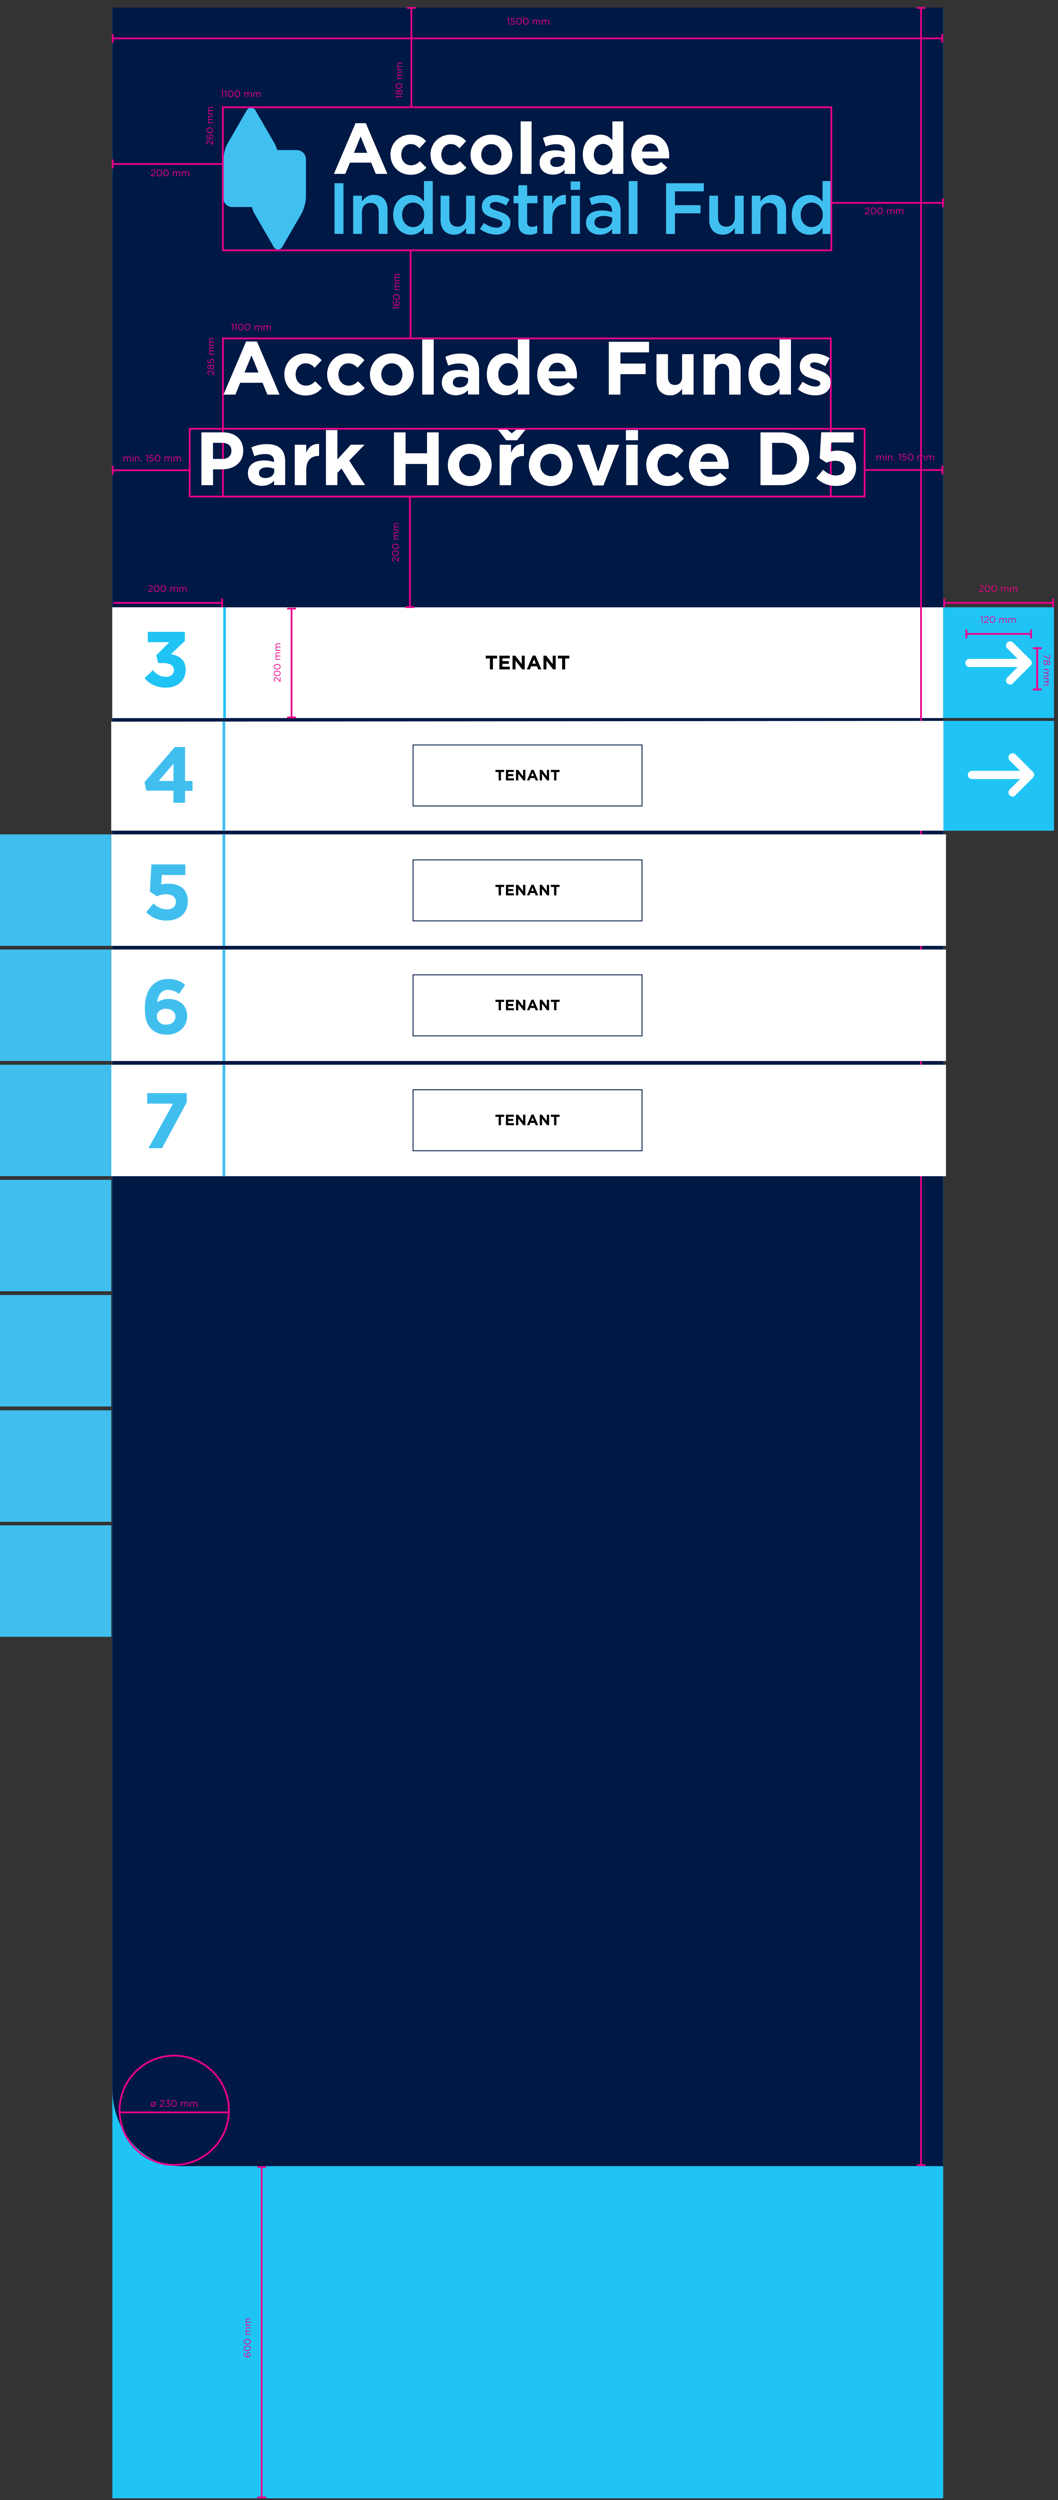
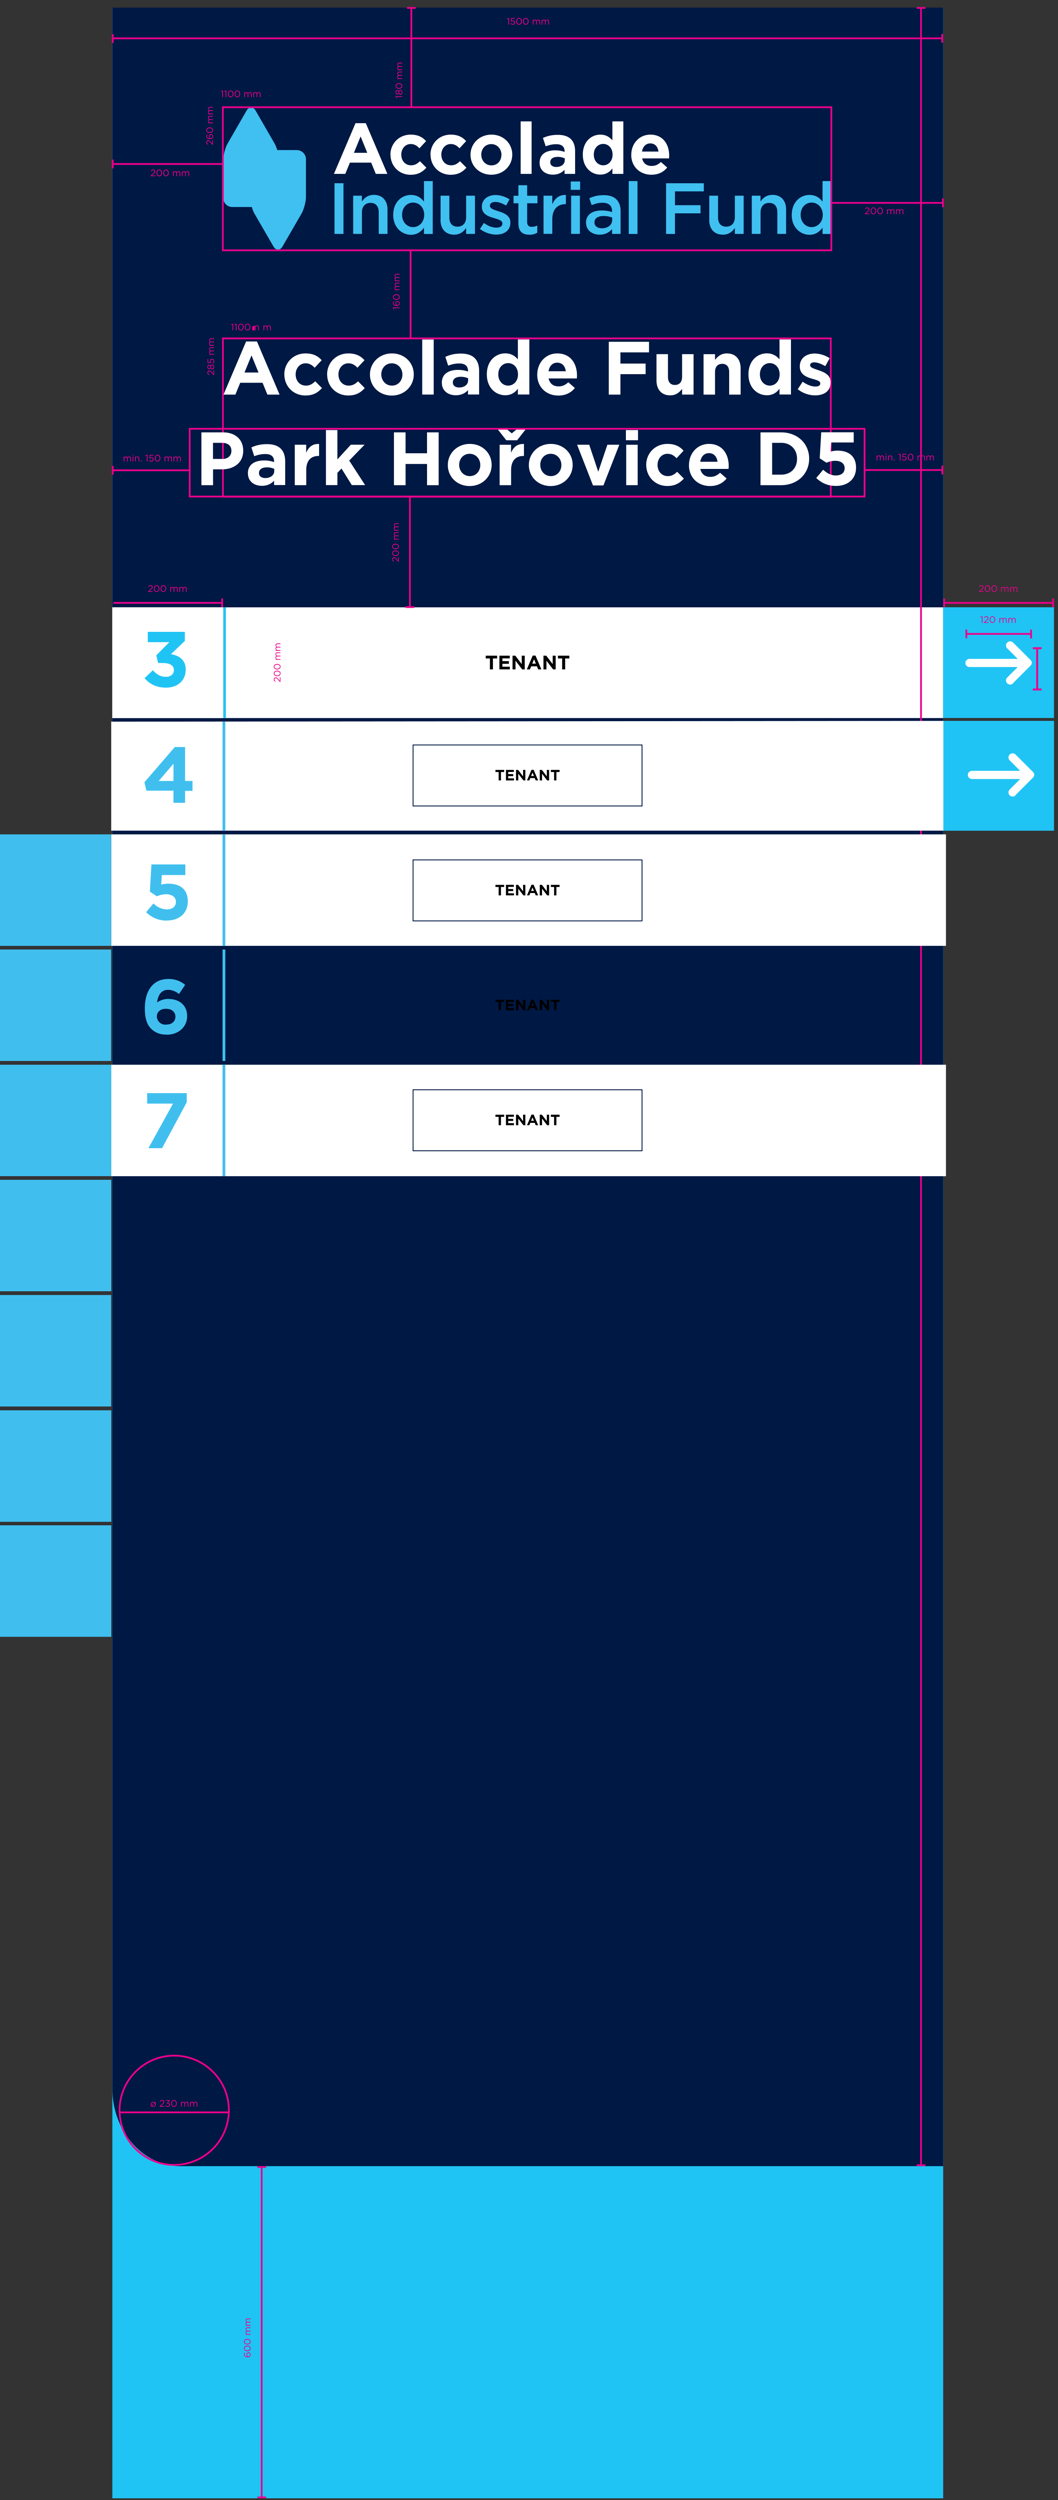
<svg xmlns="http://www.w3.org/2000/svg" width="113" height="267" fill="none">
  <rect width="100%" height="100%" fill="#333333" stroke="none" />
  <path d="M100.738.814H12v266h88.738v-266z" fill="#20C4F4" />
  <path d="M100.738 231.344H19.306c-4.034 0-7.306-3.719-7.306-8.305V.814h88.738V231.35v-.006z" fill="#001844" />
  <path d="M100.738 64.863H12v11.824h88.738V64.863z" fill="#fff" />
  <path d="M24.125 64.85h-.293v11.836h.293V64.85zm88.446.006h-11.833v11.823h11.833V64.856zm.003 12.133h-11.836V88.72h11.836V76.988z" fill="#20C4F4" />
  <path d="M108.205 72.949l1.867-1.865s.037-.044.056-.07c.012-.024.025-.043.037-.068a.314.314 0 00.025-.075c0-.025.007-.056.007-.08 0-.026 0-.057-.007-.082a.17.17 0 00-.025-.075v-.006a.689.689 0 00-.037-.069c-.019-.025-.037-.05-.056-.068l-1.867-1.866a.438.438 0 00-.625 0 .436.436 0 000 .624l1.118 1.117h-5.152c-.243 0-.437.2-.437.437s.194.436.437.436h5.152l-1.118 1.117a.436.436 0 000 .624c.169.175.45.175.625 0m.261 11.928l1.868-1.866s.037-.043.056-.068c.012-.025.025-.044.037-.069a.314.314 0 00.025-.075c0-.025.006-.056.006-.08 0-.026 0-.057-.006-.082a.17.17 0 00-.025-.075v-.006a.678.678 0 00-.037-.069.702.702 0 00-.056-.068l-1.868-1.866a.437.437 0 00-.624 0 .436.436 0 000 .624l1.118 1.117h-5.152c-.243 0-.437.2-.437.437s.194.436.437.436h5.152l-1.118 1.117a.436.436 0 000 .624c.169.175.45.175.624 0M23.833 64.856H12v11.823h11.833V64.856z" fill="#fff" />
  <path d="M17.725 73.44c-1.055 0-1.783-.418-2.286-1.013l.888-.845c.402.452.82.703 1.415.703.485 0 .828-.276.828-.712v-.016c0-.478-.427-.746-1.146-.746h-.536l-.201-.82 1.398-1.407h-2.303V67.48h3.96v.971l-1.481 1.415c.795.134 1.574.553 1.574 1.641v.017c0 1.105-.804 1.917-2.11 1.917z" fill="#20C4F4" />
  <path d="M52.325 71.49v-1.167h-.445v-.297h1.213v.297h-.446v1.167h-.322zm1.015 0v-1.464h1.105v.287h-.785v.297h.69v.286h-.69v.308h.795v.286h-1.114zm1.402 0v-1.464h.297l.686.902v-.902h.318v1.464h-.274l-.71-.93v.93h-.317zm1.527 0l.627-1.474h.297l.628 1.474h-.337l-.134-.328h-.62l-.133.328h-.328zm.577-.613h.389l-.195-.474-.194.474zm1.2.613v-1.464h.297l.686.902v-.902h.318v1.464h-.274l-.709-.93v.93h-.317zm1.994 0v-1.167h-.446v-.297h1.213v.297h-.445v1.167h-.322z" fill="#000" />
  <path d="M43.852 36.142v-9.427" stroke="#EC008C" stroke-width=".188" />
  <path d="M42.68 32.913h-.624l.04.132-.064.019-.059-.172v-.058h.707v.078zm.012-.514c0 .077-.027.14-.071.184-.056.056-.129.089-.272.089h-.002c-.213 0-.38-.109-.38-.292a.31.31 0 01.08-.207l.06.046a.244.244 0 00-.069.165c0 .135.143.206.301.206h.01a.23.23 0 01-.108-.2c0-.13.084-.242.215-.242h.002c.136 0 .234.109.234.251zm-.07 0c0-.104-.072-.17-.16-.17h-.003c-.086 0-.15.07-.15.171 0 .105.075.175.153.175h.002c.09 0 .158-.074.158-.177zm.07-.673c0 .182-.165.296-.361.296h-.002c-.196 0-.363-.117-.363-.298 0-.18.165-.294.361-.294h.002c.196 0 .363.116.363.296zm-.072-.002c0-.131-.136-.212-.289-.212h-.002c-.153 0-.29.084-.29.214 0 .132.134.214.288.214h.002c.153 0 .29-.084.29-.216zm.06-.743h-.518v-.077h.087c-.051-.034-.098-.08-.098-.167 0-.084.045-.138.103-.167a.206.206 0 01-.103-.182c0-.12.08-.192.208-.192h.32v.077h-.302c-.1 0-.156.05-.156.134 0 .078.058.142.16.142h.299v.078h-.305c-.097 0-.154.05-.154.133 0 .082.068.144.163.144h.296v.077zm0-.953h-.518v-.077h.087c-.051-.034-.098-.08-.098-.167 0-.084.045-.139.103-.167a.207.207 0 01-.103-.182c0-.12.08-.192.208-.192h.32v.077h-.302c-.1 0-.156.05-.156.134 0 .078.058.142.16.142h.299v.078h-.305c-.097 0-.154.05-.154.133 0 .082.068.144.163.144h.296v.077z" fill="#EC008C" />
  <path d="M43.934 11.453V.814m-.469.032h.943" stroke="#EC008C" stroke-width=".188" />
  <path d="M42.96 10.352h-.623l.04.132-.063.02-.06-.172v-.058h.707v.078zm.011-.495c0 .149-.081.263-.198.263h-.002c-.084 0-.143-.06-.173-.144-.03.065-.08.12-.161.12h-.002c-.108 0-.185-.111-.185-.24 0-.128.077-.239.185-.239h.002c.081 0 .131.055.161.12.031-.083.088-.144.172-.144h.002c.119 0 .199.114.199.264zm-.4 0c0-.09-.053-.16-.13-.16h-.001c-.07 0-.121.068-.121.16 0 .09.05.16.12.16h.003c.076 0 .128-.071.128-.16zm.33 0c0-.116-.06-.184-.13-.184h-.002c-.079 0-.134.081-.134.184 0 .102.055.183.134.183h.002c.07 0 .13-.068.13-.183zm.072-.674c0 .182-.164.296-.36.296h-.003c-.196 0-.362-.117-.362-.298 0-.18.164-.294.36-.294h.002c.197 0 .363.116.363.296zm-.072-.002c0-.13-.135-.212-.289-.212h-.002c-.153 0-.29.084-.29.214 0 .132.134.214.288.214h.002c.154 0 .29-.084.29-.216zm.06-.743h-.518v-.077h.087c-.051-.034-.098-.08-.098-.167 0-.084.045-.138.103-.167a.206.206 0 01-.103-.182c0-.12.08-.192.208-.192h.32v.077h-.302c-.1 0-.156.05-.156.134 0 .078.058.142.16.142h.299v.078h-.305c-.097 0-.154.05-.154.133 0 .082.068.144.163.144h.296v.077zm0-.953h-.518v-.077h.087c-.051-.034-.098-.08-.098-.167 0-.084.045-.138.103-.167a.206.206 0 01-.103-.182c0-.12.08-.192.208-.192h.32v.077h-.302c-.1 0-.156.05-.156.134 0 .078.058.142.16.142h.299v.078h-.305c-.097 0-.154.05-.154.133 0 .082.068.144.163.144h.296v.077z" fill="#EC008C" />
  <path d="M43.78 64.837V53.014m-.475 11.824h.943" stroke="#EC008C" stroke-width=".188" />
  <path d="M42.594 59.993h-.061l-.225-.255c-.096-.107-.15-.146-.22-.146-.082 0-.135.065-.135.141 0 .08.043.133.12.189l-.041.058c-.094-.063-.15-.13-.15-.253 0-.126.085-.217.199-.217h.002c.102 0 .165.054.272.177l.167.188v-.372h.072v.49zm.012-.91c0 .182-.165.296-.36.296h-.003c-.196 0-.363-.117-.363-.297s.165-.295.361-.295h.002c.197 0 .363.116.363.297zm-.072-.002c0-.13-.136-.212-.289-.212h-.002c-.153 0-.29.084-.29.215 0 .13.134.213.288.213h.002c.153 0 .29-.084.29-.215zm.072-.714c0 .182-.165.296-.36.296h-.003c-.196 0-.363-.117-.363-.298 0-.18.165-.294.361-.294h.002c.197 0 .363.116.363.296zm-.072-.002c0-.13-.136-.212-.289-.212h-.002c-.153 0-.29.084-.29.214 0 .132.134.214.288.214h.002c.153 0 .29-.084.29-.216zm.06-.743h-.518v-.077h.087c-.051-.034-.098-.08-.098-.167 0-.084.045-.139.103-.167a.206.206 0 01-.103-.182c0-.12.08-.192.208-.192h.32v.077h-.302c-.1 0-.156.05-.156.134 0 .078.058.142.16.142h.299v.078h-.305c-.097 0-.154.05-.154.133 0 .082.068.144.163.144h.296v.077zm0-.953h-.518v-.077h.087c-.051-.034-.098-.08-.098-.167 0-.084.045-.139.103-.167a.206.206 0 01-.103-.182c0-.12.08-.192.208-.192h.32v.077h-.302c-.1 0-.156.05-.156.134 0 .078.058.142.16.142h.299v.078h-.305c-.097 0-.154.05-.154.133 0 .082.068.144.163.144h.296v.077z" fill="#EC008C" />
  <path d="M12.105 64.387h11.621m.001-.467v.936" stroke="#EC008C" stroke-width=".188" />
  <path d="M15.822 63.209v-.061l.254-.225c.107-.096.146-.15.146-.22 0-.082-.065-.134-.141-.134-.08 0-.132.042-.188.12l-.058-.042c.063-.094.129-.15.252-.15.126 0 .218.085.218.199v.002c0 .102-.055.165-.178.273l-.187.166h.371v.072h-.49zm.909.012c-.181 0-.296-.164-.296-.36v-.003c0-.196.118-.362.298-.362s.294.164.294.36v.002c0 .197-.116.363-.296.363zm.002-.072c.131 0 .212-.135.212-.289v-.002c0-.153-.084-.29-.214-.29-.131 0-.214.134-.214.288v.002c0 .154.085.29.216.29zm.714.072c-.181 0-.295-.164-.295-.36v-.003c0-.196.117-.362.297-.362s.295.164.295.36v.002c0 .197-.116.363-.297.363zm.002-.072c.131 0 .213-.135.213-.289v-.002c0-.153-.085-.29-.215-.29-.131 0-.213.134-.213.288v.002c0 .154.084.29.215.29zm.743.06v-.518h.077v.087c.034-.05.08-.098.168-.098.084 0 .138.045.166.103a.207.207 0 01.182-.103c.12 0 .193.08.193.208v.321H18.9v-.303c0-.1-.05-.156-.135-.156-.078 0-.142.058-.142.16v.299h-.077v-.305c0-.097-.051-.154-.133-.154-.083 0-.145.068-.145.163v.296h-.077zm.953 0v-.518h.077v.087c.034-.05.08-.098.168-.098.084 0 .138.045.166.103a.207.207 0 01.182-.103c.12 0 .193.08.193.208v.321h-.077v-.303c0-.1-.05-.156-.135-.156-.078 0-.142.058-.142.16v.299H19.5v-.305c0-.097-.051-.154-.133-.154-.082 0-.145.068-.145.163v.296h-.077z" fill="#EC008C" />
-   <path d="M31.14 76.616V64.998m-.468 11.617h.936m-.936-11.617h.936" stroke="#EC008C" stroke-width=".188" />
  <path d="M29.953 72.829h-.061l-.224-.255c-.097-.107-.15-.146-.22-.146-.083 0-.135.065-.135.141 0 .08.042.133.12.189l-.042.058c-.094-.063-.15-.13-.15-.253 0-.126.085-.217.2-.217h.001c.102 0 .166.054.273.177l.166.188v-.372h.072v.49zm.012-.91c0 .182-.164.296-.36.296h-.003c-.196 0-.362-.117-.362-.297s.164-.295.36-.295h.002c.197 0 .363.116.363.296zm-.072-.001c0-.132-.135-.213-.288-.213h-.003c-.153 0-.29.084-.29.215 0 .13.134.213.288.213h.002c.154 0 .291-.084.291-.215zm.072-.715c0 .182-.164.296-.36.296h-.003c-.196 0-.362-.117-.362-.298 0-.18.164-.294.36-.294h.002c.197 0 .363.116.363.296zm-.072-.002c0-.131-.135-.212-.288-.212h-.003c-.153 0-.29.084-.29.214 0 .132.134.214.288.214h.002c.154 0 .291-.085.291-.216zm.06-.743h-.518v-.077h.087c-.05-.034-.098-.08-.098-.167 0-.085.045-.139.103-.167a.207.207 0 01-.103-.182c0-.12.08-.192.209-.192h.32v.077h-.302c-.1 0-.157.05-.157.134 0 .078.058.142.16.142h.3v.078h-.306c-.097 0-.154.05-.154.133 0 .082.068.144.164.144h.295v.077zm0-.953h-.518v-.077h.087c-.05-.034-.098-.08-.098-.167 0-.084.045-.139.103-.167a.207.207 0 01-.103-.182c0-.12.08-.192.209-.192h.32v.077h-.302c-.1 0-.157.05-.157.134 0 .078.058.142.16.142h.3v.078h-.306c-.097 0-.154.05-.154.133 0 .082.068.144.164.144h.295v.077z" fill="#EC008C" />
  <path d="M27.95 266.812v-35.47m-.47.092h.937" stroke="#EC008C" stroke-width=".188" />
  <path d="M26.774 251.481c0 .077-.027.14-.071.184-.056.056-.129.088-.272.088h-.002c-.213 0-.38-.108-.38-.291 0-.084.03-.147.08-.208l.06.046a.248.248 0 00-.069.166c0 .135.143.206.301.206h.01a.23.23 0 01-.108-.2c0-.13.084-.243.215-.243h.002c.136 0 .234.11.234.252zm-.07-.001c0-.103-.072-.17-.16-.17h-.003c-.086 0-.15.071-.15.172 0 .105.075.175.153.175h.002c.09 0 .158-.074.158-.177zm.07-.672c0 .181-.165.296-.361.296h-.002c-.196 0-.363-.118-.363-.298s.165-.295.361-.295h.002c.196 0 .363.117.363.297zm-.072-.002c0-.131-.136-.212-.289-.212h-.002c-.153 0-.29.084-.29.214 0 .131.134.213.288.213h.002c.153 0 .29-.084.29-.215zm.072-.714c0 .181-.165.295-.361.295h-.002c-.196 0-.363-.117-.363-.297 0-.181.165-.295.361-.295h.002c.196 0 .363.116.363.297zm-.072-.002c0-.131-.136-.213-.289-.213h-.002c-.153 0-.29.085-.29.215 0 .131.134.213.288.213h.002c.153 0 .29-.084.29-.215zm.06-.743h-.518v-.077h.087c-.051-.034-.098-.081-.098-.168 0-.084.045-.138.103-.166a.206.206 0 01-.103-.182c0-.12.08-.193.208-.193h.32v.077h-.302c-.1 0-.156.05-.156.135 0 .078.058.142.16.142h.299v.077h-.305c-.097 0-.154.051-.154.133 0 .082.068.145.163.145h.296v.077zm0-.953h-.518v-.077h.087c-.051-.034-.098-.081-.098-.168 0-.084.045-.138.103-.166a.206.206 0 01-.103-.182c0-.12.08-.193.208-.193h.32v.077h-.302c-.1 0-.156.05-.156.135 0 .078.058.142.16.142h.299v.077h-.305c-.097 0-.154.051-.154.133 0 .082.068.145.163.145h.296v.077z" fill="#EC008C" />
  <path d="M98.37 231.225V.815m-.468 230.429h.937" stroke="#EC008C" stroke-width=".188" />
  <path d="M100.039 94.567c0 .118-.05.205-.125.262l-.051-.058a.25.25 0 00.104-.205c0-.085-.054-.153-.136-.153h-.002c-.087 0-.135.081-.135.196v.046l-.047.016-.25-.222v.343h-.071v-.448h.058l.245.22c.01-.122.069-.231.197-.231h.002c.125 0 .211.104.211.234zm-.072-.595c0-.135-.141-.209-.292-.209h-.014a.225.225 0 01.11.199c0 .144-.09.244-.217.244h-.002c-.133 0-.238-.103-.238-.252 0-.08.027-.14.072-.185.053-.053.131-.087.272-.087h.002c.222 0 .379.118.379.292a.326.326 0 01-.086.216l-.06-.046a.254.254 0 00.074-.172zm-.263-.02c0-.106-.078-.174-.159-.174h-.002c-.089 0-.159.073-.159.179a.16.16 0 00.164.168h.002c.09 0 .154-.07.154-.172zm.335-.69c0 .182-.164.296-.36.296h-.002c-.197 0-.363-.117-.363-.297s.164-.295.36-.295h.003c.196 0 .362.117.362.297zm-.072-.001c0-.131-.135-.212-.288-.212h-.002c-.154 0-.29.084-.29.214 0 .131.133.213.288.213h.002c.153 0 .29-.084.29-.215zm.072-.714c0 .181-.164.295-.36.295h-.002c-.197 0-.363-.117-.363-.297s.164-.295.36-.295h.003c.196 0 .362.116.362.297zm-.072-.002c0-.132-.135-.213-.288-.213h-.002c-.154 0-.29.085-.29.215 0 .131.133.213.288.213h.002c.153 0 .29-.084.29-.215zm.06-.743h-.518v-.078h.088c-.052-.034-.099-.08-.099-.167 0-.084.045-.138.103-.166a.206.206 0 01-.103-.183c0-.119.08-.192.209-.192h.32v.077h-.302c-.1 0-.156.05-.156.135 0 .078.058.142.16.142h.298v.077h-.304c-.097 0-.154.051-.154.133 0 .082.068.145.163.145h.295v.077zm0-.953h-.518v-.078h.088c-.052-.034-.099-.08-.099-.167 0-.084.045-.138.103-.166a.207.207 0 01-.103-.183c0-.119.08-.192.209-.192h.32v.077h-.302c-.1 0-.156.05-.156.135 0 .078.058.142.16.142h.298v.077h-.304c-.097 0-.154.051-.154.133 0 .082.068.145.163.145h.295v.077z" fill="#EC008C" />
  <path d="M12.043 4.096h88.594m0-.467v.936M97.91.846h.937" stroke="#EC008C" stroke-width=".188" />
  <path d="M54.289 2.625v-.624l-.133.04-.019-.063.172-.06h.058v.707h-.078zm.483.012a.358.358 0 01-.25-.111l.052-.057c.06.059.128.096.2.096.1 0 .168-.067.168-.155v-.002c0-.088-.072-.148-.174-.148a.302.302 0 00-.147.04l-.053-.035.02-.341h.404v.073h-.335l-.015.224a.317.317 0 01.138-.03c.136 0 .242.08.242.214v.002c0 .137-.104.23-.25.23zm.668 0c-.182 0-.296-.164-.296-.36v-.003c0-.196.117-.362.298-.362.18 0 .294.164.294.36v.002c0 .197-.116.363-.296.363zm.002-.072c.13 0 .212-.135.212-.289v-.002c0-.153-.084-.29-.214-.29-.132 0-.214.134-.214.288v.002c0 .154.084.29.216.29zm.714.072c-.181 0-.296-.164-.296-.36v-.003c0-.196.117-.362.298-.362.18 0 .294.164.294.36v.002c0 .197-.116.363-.296.363zm.002-.072c.131 0 .212-.135.212-.289v-.002c0-.153-.084-.29-.214-.29-.131 0-.213.134-.213.288v.002c0 .154.084.29.215.29zm.743.06v-.518h.077v.087c.034-.05.08-.098.167-.098.085 0 .139.045.167.103a.207.207 0 01.182-.103c.12 0 .193.08.193.208v.321h-.078v-.303c0-.1-.05-.156-.134-.156-.078 0-.142.058-.142.16v.299h-.077V2.32c0-.097-.051-.154-.134-.154-.082 0-.144.068-.144.163v.296h-.077zm.953 0v-.518h.077v.087c.034-.05.08-.098.167-.098.085 0 .139.045.167.103a.206.206 0 01.182-.103c.12 0 .192.08.192.208v.321h-.077v-.303c0-.1-.05-.156-.134-.156-.078 0-.142.058-.142.16v.299h-.077V2.32c0-.097-.052-.154-.134-.154-.082 0-.144.068-.144.163v.296h-.077zm46.703 60.585v-.06l.255-.225c.107-.096.146-.15.146-.22 0-.082-.065-.134-.141-.134-.08 0-.132.042-.188.12l-.059-.042c.064-.094.13-.15.253-.15.126 0 .217.085.217.199v.002c0 .102-.054.165-.177.272l-.187.167h.371v.072h-.49zm.91.013c-.182 0-.296-.164-.296-.36v-.003c0-.196.117-.362.298-.362.18 0 .294.164.294.36v.002c0 .197-.116.363-.296.363zm.002-.072c.131 0 .212-.135.212-.289v-.002c0-.153-.084-.29-.214-.29-.131 0-.214.134-.214.288v.002c0 .154.085.29.216.29zm.714.072c-.181 0-.296-.164-.296-.36v-.003c0-.196.118-.362.298-.362s.295.164.295.36v.002c0 .197-.117.363-.297.363zm.002-.072c.131 0 .212-.135.212-.289v-.002c0-.153-.084-.29-.214-.29-.131 0-.213.134-.213.288v.002c0 .154.084.29.215.29zm.743.06v-.518h.077v.087c.034-.051.08-.098.168-.098.084 0 .138.045.166.103a.206.206 0 01.182-.103c.119 0 .193.08.193.208v.32h-.078v-.302c0-.1-.05-.156-.134-.156-.078 0-.142.058-.142.16v.299h-.077v-.305c0-.097-.051-.154-.134-.154-.082 0-.144.068-.144.163v.296h-.077zm.953 0v-.518h.077v.087c.034-.051.08-.098.168-.098.084 0 .138.045.166.103a.206.206 0 01.182-.103c.119 0 .193.08.193.208v.32h-.078v-.302c0-.1-.05-.156-.134-.156-.078 0-.142.058-.142.16v.299h-.077v-.305c0-.097-.051-.154-.133-.154-.083 0-.145.068-.145.163v.296h-.077z" fill="#EC008C" />
  <path d="M100.844 64.387h11.62m-11.62-.467v.936m11.633-.936v.936" stroke="#EC008C" stroke-width=".188" />
  <path d="M104.858 66.523V65.9l-.132.041-.019-.064.171-.059h.058v.706h-.078zm.228 0v-.06l.254-.225c.108-.096.147-.15.147-.22 0-.083-.065-.135-.142-.135-.08 0-.132.042-.188.12l-.058-.042c.063-.094.129-.149.252-.149.127 0 .218.084.218.198v.002c0 .103-.054.166-.178.273l-.187.166h.372v.072h-.49zm.909.013c-.181 0-.295-.165-.295-.361v-.002c0-.197.117-.363.297-.363.181 0 .295.164.295.36v.003c0 .196-.116.362-.297.362zm.002-.073c.132 0 .213-.135.213-.288v-.002c0-.154-.084-.29-.215-.29s-.213.133-.213.288v.002c0 .153.084.29.215.29zm.743.06v-.518h.078v.088c.034-.052.08-.099.167-.099.084 0 .138.046.166.104a.206.206 0 01.183-.104c.119 0 .192.08.192.209v.32h-.077v-.302c0-.1-.05-.156-.135-.156-.078 0-.142.058-.142.16v.298h-.077v-.304c0-.097-.051-.154-.133-.154-.082 0-.144.068-.144.163v.295h-.078zm.953 0v-.518h.078v.088c.034-.052.08-.099.167-.099.084 0 .138.046.166.104a.206.206 0 01.183-.104c.119 0 .192.08.192.209v.32h-.077v-.302c0-.1-.05-.156-.135-.156-.078 0-.142.058-.142.16v.298h-.077v-.304c0-.097-.051-.154-.133-.154-.082 0-.144.068-.144.163v.295h-.078z" fill="#EC008C" />
  <path d="M103.211 67.7h6.894m-6.894-.468v.936m6.913-.924v.936" stroke="#EC008C" stroke-width=".188" />
-   <path d="M111.463 70.002l.629.317v-.386h.072v.476h-.059l-.642-.318v-.088zm-.01.766c0-.15.081-.264.198-.264h.002c.083 0 .143.06.173.145.03-.065.08-.12.161-.12h.002c.108 0 .185.11.185.239 0 .128-.077.24-.185.24h-.002c-.081 0-.131-.056-.161-.12-.031.082-.089.143-.172.143h-.002c-.119 0-.199-.114-.199-.263zm.401 0c0 .09.052.16.128.16h.002c.069 0 .121-.069.121-.16s-.051-.16-.121-.16h-.002c-.076 0-.128.07-.128.16zm-.332 0c0 .115.06.183.131.183h.002c.078 0 .134-.08.134-.183 0-.102-.056-.183-.134-.183h-.002c-.07 0-.131.068-.131.183zm-.059.702h.518v.077h-.087c.051.034.098.08.098.167a.176.176 0 01-.103.167.207.207 0 01.103.182c0 .12-.08.192-.208.192h-.321v-.077h.302c.101 0 .157-.05.157-.134 0-.078-.058-.142-.161-.142h-.298v-.077h.304c.098 0 .155-.052.155-.134 0-.082-.068-.144-.164-.144h-.295v-.077zm0 .953h.518v.077h-.087c.051.034.098.08.098.167a.176.176 0 01-.103.167.206.206 0 01.103.182c0 .12-.08.192-.208.192h-.321v-.077h.302c.101 0 .157-.05.157-.134 0-.078-.058-.142-.161-.142h-.298v-.077h.304c.098 0 .155-.052.155-.134 0-.082-.068-.144-.164-.144h-.295v-.077z" fill="#EC008C" />
  <path d="M111.245 69.228l-.936.007m.936 4.4l-.936.006m.468-4.407v4.405" stroke="#EC008C" stroke-width=".207" />
  <path d="M39.226 16.32l-.712-1.747-.712 1.747h1.43-.006zm-1.25-3.164h1.094l2.304 5.416h-1.237l-.493-1.204h-2.273l-.493 1.204h-1.212l2.305-5.416h.006zm3.723 3.382v-.013c0-1.173.899-2.146 2.16-2.146.78 0 1.262.262 1.649.693l-.712.767c-.262-.275-.525-.456-.937-.456-.587 0-.999.518-.999 1.123v.013c0 .63.406 1.136 1.05 1.136.393 0 .661-.169.942-.437l.687.692c-.4.437-.862.755-1.686.755-1.236 0-2.142-.948-2.142-2.127H41.7zm4.278 0v-.013c0-1.173.899-2.146 2.16-2.146.78 0 1.261.262 1.649.693l-.712.767c-.262-.275-.525-.456-.937-.456-.587 0-.999.518-.999 1.123v.013c0 .63.406 1.136 1.05 1.136.392 0 .661-.169.942-.437l.687.692c-.4.437-.862.755-1.686.755-1.236 0-2.142-.948-2.142-2.127h-.012zm7.58 0v-.013c0-.605-.437-1.135-1.086-1.135-.65 0-1.068.518-1.068 1.123v.012c0 .605.437 1.136 1.08 1.136.675 0 1.068-.512 1.068-1.123h.006zm-3.303 0v-.013c0-1.185.955-2.146 2.235-2.146 1.28 0 2.223.948 2.223 2.127v.013c0 1.186-.955 2.14-2.235 2.14-1.28 0-2.223-.942-2.223-2.127v.006zm6.525-3.575H55.61v5.609h1.168v-5.61zm3.541 4.153v-.206a1.79 1.79 0 00-.744-.155c-.5 0-.805.2-.805.567v.013c0 .312.262.499.637.499.543 0 .911-.3.911-.724v.006zm-2.686.269v-.013c0-.898.687-1.316 1.661-1.316.419 0 .712.068 1.006.168v-.068c0-.487-.3-.755-.88-.755-.444 0-.763.087-1.137.224l-.294-.892c.456-.2.9-.33 1.599-.33.637 0 1.099.168 1.392.461.306.306.444.761.444 1.316v2.39h-1.13v-.443c-.282.318-.675.524-1.243.524-.78 0-1.418-.443-1.418-1.26v-.006zm7.793-.865v-.013c0-.687-.45-1.136-1-1.136-.549 0-1.005.443-1.005 1.136v.012c0 .687.463 1.136 1.006 1.136.543 0 .999-.45.999-1.136zm-3.179 0v-.013c0-1.373.9-2.128 1.874-2.128.624 0 1.005.287 1.286.612v-2.028h1.168v5.609h-1.168v-.593c-.28.38-.68.668-1.286.668-.962 0-1.873-.749-1.873-2.128zm8.081-.332c-.069-.524-.375-.873-.868-.873s-.8.343-.893.873h1.76zm-2.904.35v-.013c0-1.173.837-2.146 2.036-2.146 1.374 0 2.01 1.067 2.01 2.234 0 .093-.006.2-.012.305h-2.872c.112.53.487.805 1.005.805.393 0 .68-.125 1-.424l.667.593c-.38.474-.936.767-1.686.767-1.236 0-2.154-.867-2.154-2.127l.006.006z" fill="#fff" />
  <path d="M31.689 16.027h-2.08a3.477 3.477 0 00-.3-.73l-2.004-3.475c-.268-.468-.705-.468-.974 0l-2.004 3.475c-.269.468-.487 1.285-.487 1.822v4.018c0 .537.437.973.974.973h2.08c.08.275.187.537.299.73l2.01 3.476c.27.468.706.468.975 0l2.01-3.476c.269-.468.488-1.285.488-1.822v-4.012a.975.975 0 00-.975-.973l-.012-.006zm4.039 3.543h.956v5.41h-.956v-5.41zm1.986 1.33h.937v.624c.262-.38.643-.712 1.28-.712.918 0 1.455.618 1.455 1.56v2.608h-.937v-2.314c0-.637-.318-.999-.874-.999s-.918.38-.918 1.011v2.302h-.936V20.9h-.007zm4.284 2.052v-.012c0-1.354.918-2.121 1.892-2.121.675 0 1.1.33 1.393.717V19.34h.936v5.646h-.936v-.68c-.3.425-.731.768-1.393.768-.962 0-1.892-.768-1.892-2.122zm3.31 0v-.012c0-.793-.556-1.304-1.187-1.304-.63 0-1.174.493-1.174 1.304v.012c0 .787.543 1.304 1.174 1.304.63 0 1.186-.524 1.186-1.304zm1.748.55V20.9h.937v2.321c0 .637.318.986.874.986s.918-.374.918-1.004V20.9h.943v4.08h-.943v-.636c-.262.387-.643.718-1.28.718-.918 0-1.455-.618-1.455-1.566l.006.006zm4.21.947l.418-.637c.45.331.918.5 1.336.5.418 0 .637-.169.637-.443v-.013c0-.318-.43-.424-.912-.574-.605-.168-1.28-.418-1.28-1.198v-.012c0-.774.643-1.242 1.455-1.242.512 0 1.068.175 1.499.462l-.368.661c-.394-.237-.812-.387-1.15-.387-.362 0-.574.169-.574.406v.012c0 .3.443.425.918.58.593.188 1.268.456 1.268 1.192v.013c0 .86-.662 1.285-1.518 1.285-.58 0-1.224-.206-1.736-.605h.007zm4.101-.591V21.71h-.518v-.805h.518v-1.123h.937v1.123h1.099v.805h-1.099v2.003c0 .362.187.512.5.512.206 0 .393-.044.58-.138v.768a1.62 1.62 0 01-.843.212c-.686 0-1.174-.306-1.174-1.204v-.006zm2.686-2.957h.936v.917c.256-.611.731-1.03 1.45-.998v.986h-.057c-.818 0-1.393.536-1.393 1.616v1.553h-.936v-4.08.006zm2.903-1.518h1.005v.892h-1.005v-.892zM61 20.899h.936v4.08H61V20.9zm1.586 2.908v-.012c0-.88.687-1.317 1.686-1.317.456 0 .78.07 1.099.169v-.1c0-.58-.356-.892-1.012-.892-.455 0-.799.1-1.167.256l-.25-.737c.45-.2.893-.33 1.542-.33.612 0 1.068.162 1.355.455.3.294.444.73.444 1.26v2.421h-.912v-.511c-.281.33-.706.592-1.33.592-.762 0-1.443-.442-1.443-1.26l-.012.006zm2.797-.293v-.28a2.567 2.567 0 00-.93-.163c-.606 0-.962.256-.962.68v.013c0 .393.35.617.8.617.618 0 1.092-.355 1.092-.873v.006zm1.767-4.174h.938v5.646h-.937V19.34zm3.985.23h4.034v.868H72.09v1.478h2.729v.868H72.09v2.202h-.949v-5.41l-.006-.006zm4.62 3.932V20.9h.937v2.321c0 .637.318.986.874.986s.918-.374.918-1.004V20.9h.943v4.08h-.943v-.636c-.262.387-.643.718-1.28.718-.918 0-1.455-.618-1.455-1.566l.006.006zm4.533-2.602h.937v.624c.262-.38.643-.712 1.28-.712.918 0 1.455.618 1.455 1.56v2.608h-.937v-2.314c0-.637-.318-.999-.874-.999s-.918.38-.918 1.011v2.302h-.937V20.9h-.006zm4.278 2.052v-.012c0-1.354.918-2.121 1.892-2.121.675 0 1.1.33 1.393.717V19.34h.936v5.646h-.936v-.68c-.3.425-.73.768-1.393.768-.961 0-1.898-.768-1.898-2.122h.006zm3.31 0v-.012c0-.793-.556-1.304-1.187-1.304-.63 0-1.174.493-1.174 1.304v.012c0 .787.544 1.304 1.174 1.304.631 0 1.187-.524 1.187-1.304z" fill="#40C0F0" />
  <path d="M12.04 17.516h11.763m-11.763-.475v.942" stroke="#EC008C" stroke-width=".188" />
  <path d="M16.099 18.816v-.06l.254-.225c.108-.096.147-.15.147-.22 0-.083-.066-.135-.142-.135-.08 0-.132.042-.188.12l-.058-.042c.063-.094.13-.149.252-.149.127 0 .218.084.218.198v.002c0 .103-.054.166-.178.273l-.187.166h.372v.072h-.49zm.91.012c-.182 0-.296-.164-.296-.36v-.002c0-.197.117-.363.297-.363s.295.164.295.36v.003c0 .196-.116.362-.297.362zm.001-.072c.131 0 .213-.135.213-.288v-.002c0-.154-.084-.29-.215-.29s-.213.133-.213.288v.002c0 .153.084.29.215.29zm.714.072c-.18 0-.295-.164-.295-.36v-.002c0-.197.117-.363.298-.363.18 0 .294.164.294.36v.003c0 .196-.116.362-.297.362zm.003-.072c.13 0 .212-.135.212-.288v-.002c0-.154-.084-.29-.215-.29-.13 0-.213.133-.213.288v.002c0 .153.084.29.216.29zm.743.06v-.518h.077v.088c.034-.052.08-.099.167-.099.084 0 .138.046.166.104a.206.206 0 01.183-.104c.119 0 .192.08.192.209v.32h-.077v-.302c0-.1-.05-.156-.134-.156-.079 0-.143.058-.143.16v.298h-.077v-.304c0-.097-.05-.154-.133-.154-.082 0-.144.068-.144.163v.295h-.077zm.953 0v-.518h.077v.088c.034-.052.08-.099.167-.099.084 0 .138.046.166.104a.206.206 0 01.183-.104c.119 0 .192.08.192.209v.32h-.077v-.302c0-.1-.05-.156-.134-.156-.078 0-.143.058-.143.16v.298h-.077v-.304c0-.097-.05-.154-.133-.154-.082 0-.144.068-.144.163v.295h-.077z" fill="#EC008C" />
  <path d="M88.754 21.668h11.952m0-.475v.942" stroke="#EC008C" stroke-width=".188" />
  <path d="M92.374 22.873v-.061l.254-.225c.108-.096.147-.15.147-.22 0-.082-.066-.134-.142-.134-.08 0-.132.042-.188.12l-.058-.042c.063-.094.13-.15.252-.15.127 0 .218.085.218.2v.001c0 .102-.054.165-.178.273l-.187.166h.372v.072h-.49zm.91.012c-.182 0-.296-.164-.296-.36v-.003c0-.196.117-.362.297-.362s.295.164.295.36v.002c0 .197-.117.363-.297.363zm.001-.072c.131 0 .213-.135.213-.289v-.002c0-.153-.085-.29-.215-.29-.131 0-.213.134-.213.288v.002c0 .154.084.29.215.29zm.714.072c-.181 0-.295-.164-.295-.36v-.003c0-.196.117-.362.297-.362s.295.164.295.36v.002c0 .197-.116.363-.297.363zm.002-.072c.132 0 .213-.135.213-.289v-.002c0-.153-.084-.29-.215-.29-.13 0-.213.134-.213.288v.002c0 .154.084.29.215.29zm.743.06v-.518h.078v.087c.034-.05.08-.098.167-.098.084 0 .138.045.166.103a.206.206 0 01.183-.103c.119 0 .192.08.192.208v.321h-.077v-.303c0-.1-.05-.156-.134-.156-.079 0-.143.058-.143.16v.299H95.1v-.305c0-.097-.05-.154-.133-.154-.082 0-.144.068-.144.163v.296h-.078zm.954 0v-.518h.077v.087c.034-.05.08-.098.167-.098.084 0 .138.045.166.103a.206.206 0 01.183-.103c.119 0 .192.08.192.208v.321h-.077v-.303c0-.1-.05-.156-.134-.156-.079 0-.143.058-.143.16v.299h-.077v-.305c0-.097-.05-.154-.133-.154-.082 0-.144.068-.144.163v.296h-.078z" fill="#EC008C" />
  <path d="M27.484 266.719h.943" stroke="#EC008C" stroke-width=".188" />
  <path d="M22.746 15.462h-.061l-.224-.255c-.097-.107-.15-.146-.22-.146-.083 0-.135.065-.135.141 0 .08.042.132.12.188l-.042.059c-.094-.063-.15-.13-.15-.253 0-.126.085-.217.2-.217h.001c.102 0 .165.054.273.177l.166.187v-.371h.072v.49zm.012-.886c0 .077-.027.14-.071.185-.056.056-.128.088-.271.088h-.003c-.213 0-.38-.108-.38-.292a.31.31 0 01.08-.207l.061.046a.244.244 0 00-.07.165c0 .136.143.207.301.207h.01a.23.23 0 01-.108-.2c0-.13.084-.243.216-.243h.002c.135 0 .233.11.233.251zm-.07 0c0-.104-.071-.17-.16-.17h-.002c-.087 0-.15.07-.15.171 0 .105.075.176.153.176h.002c.089 0 .157-.075.157-.178zm.07-.672c0 .18-.164.295-.36.295h-.003c-.196 0-.362-.117-.362-.297s.164-.295.36-.295h.002c.197 0 .363.116.363.297zm-.072-.002c0-.132-.135-.213-.289-.213h-.002c-.153 0-.29.084-.29.215 0 .13.134.213.288.213h.002c.154 0 .291-.084.291-.215zm.06-.743h-.518v-.078h.087c-.05-.034-.098-.08-.098-.167 0-.084.045-.138.103-.166a.207.207 0 01-.103-.183c0-.119.08-.192.209-.192h.32v.077h-.302c-.1 0-.157.05-.157.134 0 .079.058.143.16.143h.3v.077h-.305c-.098 0-.155.05-.155.133 0 .082.068.144.164.144h.295v.078zm0-.954h-.518v-.077h.087c-.05-.034-.098-.08-.098-.167 0-.084.045-.138.103-.166a.207.207 0 01-.103-.183c0-.119.08-.192.209-.192h.32v.077h-.302c-.1 0-.157.05-.157.134 0 .079.058.143.16.143h.3v.077h-.305c-.098 0-.155.05-.155.133 0 .082.068.144.164.144h.295v.078zm.99-1.83v-.624l-.132.04-.019-.063.171-.06h.059v.707h-.079zm.36 0v-.624l-.133.04-.019-.063.172-.06h.058v.707h-.078zm.537.012c-.181 0-.296-.164-.296-.36v-.003c0-.196.118-.362.298-.362s.295.164.295.36v.002c0 .197-.117.363-.297.363zm.002-.072c.131 0 .212-.135.212-.289v-.002c0-.153-.084-.29-.214-.29-.131 0-.213.134-.213.288v.002c0 .154.084.29.215.29zm.714.072c-.181 0-.295-.164-.295-.36v-.003c0-.196.117-.362.297-.362s.295.164.295.36v.002c0 .197-.116.363-.297.363zm.002-.072c.132 0 .213-.135.213-.289v-.002c0-.153-.084-.29-.215-.29s-.213.134-.213.288v.002c0 .154.084.29.215.29zm.743.06v-.518h.078v.087c.034-.05.08-.098.167-.098.084 0 .138.045.166.103a.207.207 0 01.183-.103c.119 0 .192.08.192.208v.321h-.077v-.303c0-.1-.05-.156-.135-.156-.078 0-.142.058-.142.16v.299h-.077v-.305c0-.097-.051-.154-.133-.154-.082 0-.144.068-.144.163v.296h-.078zm.953 0v-.518h.078v.087c.034-.05.08-.098.167-.098.084 0 .138.045.166.103a.207.207 0 01.183-.103c.119 0 .192.08.192.208v.321h-.077v-.303c0-.1-.05-.156-.135-.156-.078 0-.142.058-.142.16v.299h-.077v-.305c0-.097-.051-.154-.133-.154-.082 0-.144.068-.144.163v.296h-.078z" fill="#EC008C" />
  <path d="M88.792 11.453H23.8v15.28h64.99v-15.28z" stroke="#EC008C" stroke-width=".188" />
-   <path d="M22.867 40.057h-.06l-.225-.254c-.097-.107-.15-.146-.22-.146-.083 0-.135.065-.135.14 0 .081.042.133.12.19l-.042.057c-.094-.063-.15-.129-.15-.252 0-.126.085-.218.2-.218h.001c.102 0 .165.055.273.178l.166.187v-.372h.072v.49zm.01-.867c0 .15-.08.264-.198.264h-.002c-.083 0-.142-.06-.172-.145-.03.065-.08.12-.162.12h-.002c-.108 0-.185-.11-.185-.239 0-.128.077-.24.185-.24h.002c.081 0 .131.056.162.12.03-.082.088-.143.17-.143h.003c.12 0 .2.114.2.263zm-.4 0c0-.09-.053-.16-.129-.16h-.002c-.069 0-.121.069-.121.16s.051.16.121.16h.002c.076 0 .128-.07.128-.16zm.331 0c0-.115-.06-.183-.131-.183h-.002c-.078 0-.133.08-.133.183 0 .102.055.183.133.183h.002c.07 0 .131-.068.131-.183zm.071-.619c0 .1-.048.187-.111.25l-.057-.052a.291.291 0 00.096-.199c0-.1-.067-.17-.155-.17h-.002c-.087 0-.147.073-.147.175 0 .06.017.106.04.147l-.035.053-.342-.02v-.403h.073v.334l.224.015a.316.316 0 01-.03-.138c0-.136.08-.242.214-.242h.002c.137 0 .23.104.23.25zm-.012-.697h-.518v-.077h.087c-.05-.034-.098-.08-.098-.167 0-.084.045-.138.103-.166a.206.206 0 01-.103-.183c0-.119.08-.192.209-.192h.32v.077h-.302c-.1 0-.157.05-.157.134 0 .079.058.143.16.143h.3v.077h-.305c-.098 0-.155.051-.155.133 0 .082.068.144.164.144h.295v.078zm0-.953h-.518v-.077h.087c-.05-.034-.098-.08-.098-.167 0-.084.045-.138.103-.166a.206.206 0 01-.103-.183c0-.119.08-.192.209-.192h.32v.077h-.302c-.1 0-.157.05-.157.134 0 .079.058.143.16.143h.3v.077h-.305c-.098 0-.155.05-.155.133 0 .082.068.144.164.144h.295v.078zm1.965-1.638v-.624l-.133.041-.019-.064.172-.06h.058v.707h-.078zm.359 0v-.624l-.133.041-.018-.064.17-.06h.059v.707h-.078zm.537.012c-.181 0-.295-.164-.295-.36v-.003c0-.196.117-.362.297-.362s.295.164.295.36v.002c0 .197-.116.363-.297.363zm.002-.072c.131 0 .213-.135.213-.288v-.003c0-.153-.085-.29-.215-.29-.131 0-.213.134-.213.288v.002c0 .154.084.291.215.291zm.714.072c-.18 0-.295-.164-.295-.36v-.003c0-.196.117-.362.297-.362s.295.164.295.36v.002c0 .197-.116.363-.297.363zm.002-.072c.132 0 .213-.135.213-.288v-.003c0-.153-.084-.29-.215-.29-.13 0-.213.134-.213.288v.002c0 .154.084.291.215.291zm.743.06v-.518h.078v.087c.034-.05.08-.098.167-.098.084 0 .138.045.166.103a.207.207 0 01.183-.103c.119 0 .192.08.192.209v.32h-.077v-.302c0-.1-.05-.157-.134-.157-.078 0-.143.058-.143.16v.3h-.077v-.305c0-.098-.05-.155-.133-.155-.082 0-.144.068-.144.164v.295h-.078zm.953 0v-.518h.078v.087c.034-.05.08-.098.167-.098.084 0 .138.045.166.103a.207.207 0 01.183-.103c.119 0 .192.08.192.209v.32h-.077v-.302c0-.1-.05-.157-.134-.157-.078 0-.143.058-.143.16v.3h-.077v-.305c0-.098-.05-.155-.133-.155-.082 0-.144.068-.144.164v.295h-.078z" fill="#EC008C" />
+   <path d="M22.867 40.057h-.06l-.225-.254c-.097-.107-.15-.146-.22-.146-.083 0-.135.065-.135.14 0 .081.042.133.12.19l-.042.057c-.094-.063-.15-.129-.15-.252 0-.126.085-.218.2-.218h.001c.102 0 .165.055.273.178l.166.187v-.372h.072v.49zm.01-.867c0 .15-.08.264-.198.264h-.002c-.083 0-.142-.06-.172-.145-.03.065-.08.12-.162.12h-.002c-.108 0-.185-.11-.185-.239 0-.128.077-.24.185-.24h.002c.081 0 .131.056.162.12.03-.082.088-.143.17-.143h.003c.12 0 .2.114.2.263zm-.4 0c0-.09-.053-.16-.129-.16h-.002c-.069 0-.121.069-.121.16s.051.16.121.16h.002c.076 0 .128-.07.128-.16zm.331 0c0-.115-.06-.183-.131-.183h-.002c-.078 0-.133.08-.133.183 0 .102.055.183.133.183h.002c.07 0 .131-.068.131-.183zm.071-.619c0 .1-.048.187-.111.25l-.057-.052a.291.291 0 00.096-.199c0-.1-.067-.17-.155-.17h-.002c-.087 0-.147.073-.147.175 0 .06.017.106.04.147l-.035.053-.342-.02v-.403h.073v.334l.224.015a.316.316 0 01-.03-.138c0-.136.08-.242.214-.242h.002c.137 0 .23.104.23.25zm-.012-.697h-.518v-.077h.087c-.05-.034-.098-.08-.098-.167 0-.084.045-.138.103-.166a.206.206 0 01-.103-.183c0-.119.08-.192.209-.192h.32v.077h-.302c-.1 0-.157.05-.157.134 0 .079.058.143.16.143h.3v.077h-.305c-.098 0-.155.051-.155.133 0 .082.068.144.164.144h.295v.078zm0-.953h-.518v-.077h.087c-.05-.034-.098-.08-.098-.167 0-.084.045-.138.103-.166a.206.206 0 01-.103-.183c0-.119.08-.192.209-.192h.32v.077h-.302c-.1 0-.157.05-.157.134 0 .079.058.143.16.143h.3v.077h-.305c-.098 0-.155.05-.155.133 0 .082.068.144.164.144h.295v.078zm1.965-1.638v-.624l-.133.041-.019-.064.172-.06h.058v.707h-.078zm.359 0v-.624l-.133.041-.018-.064.17-.06h.059v.707h-.078zm.537.012c-.181 0-.295-.164-.295-.36v-.003c0-.196.117-.362.297-.362s.295.164.295.36v.002c0 .197-.116.363-.297.363zm.002-.072c.131 0 .213-.135.213-.288v-.003c0-.153-.085-.29-.215-.29-.131 0-.213.134-.213.288v.002c0 .154.084.291.215.291zm.714.072c-.18 0-.295-.164-.295-.36v-.003c0-.196.117-.362.297-.362s.295.164.295.36v.002c0 .197-.116.363-.297.363zm.002-.072c.132 0 .213-.135.213-.288v-.003c0-.153-.084-.29-.215-.29-.13 0-.213.134-.213.288v.002c0 .154.084.291.215.291zm.743.06v-.518h.078v.087a.207.207 0 01.183-.103c.119 0 .192.08.192.209v.32h-.077v-.302c0-.1-.05-.157-.134-.157-.078 0-.143.058-.143.16v.3h-.077v-.305c0-.098-.05-.155-.133-.155-.082 0-.144.068-.144.164v.295h-.078zm.953 0v-.518h.078v.087c.034-.05.08-.098.167-.098.084 0 .138.045.166.103a.207.207 0 01.183-.103c.119 0 .192.08.192.209v.32h-.077v-.302c0-.1-.05-.157-.134-.157-.078 0-.143.058-.143.16v.3h-.077v-.305c0-.098-.05-.155-.133-.155-.082 0-.144.068-.144.164v.295h-.078z" fill="#EC008C" />
  <path d="M88.73 36.14H23.81v16.897h64.92V36.14z" stroke="#EC008C" stroke-width=".188" />
  <path d="M26.3 36.467h1.143l2.417 5.678h-1.3l-.518-1.267h-2.386l-.518 1.267h-1.267l2.416-5.678h.013zm1.312 3.32l-.75-1.829-.749 1.828h1.499zm2.754.224v-.019c0-1.235.943-2.246 2.266-2.246.812 0 1.324.275 1.724.724l-.75.805c-.274-.287-.549-.474-.98-.474-.612 0-1.049.542-1.049 1.172v.02c0 .66.425 1.19 1.1 1.19.411 0 .692-.174.992-.46l.718.723c-.418.462-.905.792-1.767.792-1.299 0-2.248-.998-2.248-2.233l-.006.006zm4.572 0v-.019c0-1.235.942-2.246 2.266-2.246.812 0 1.324.275 1.724.724l-.75.805c-.274-.287-.55-.474-.98-.474-.612 0-1.05.542-1.05 1.172v.02c0 .66.425 1.19 1.1 1.19.412 0 .693-.174.993-.46l.718.723c-.419.462-.906.792-1.767.792-1.3 0-2.248-.998-2.248-2.233l-.007.006zm4.576 0v-.019c0-1.241.999-2.246 2.347-2.246 1.35 0 2.33.992 2.33 2.234v.019c0 1.241-1 2.246-2.348 2.246-1.349 0-2.33-.992-2.33-2.234zm3.465 0v-.019c0-.636-.462-1.191-1.136-1.191-.675 0-1.118.542-1.118 1.172v.02c0 .636.462 1.19 1.136 1.19.675 0 1.118-.542 1.118-1.172zm2.117-3.751h1.224v5.877h-1.224V36.26zm2.092 4.642v-.019c0-.942.718-1.379 1.742-1.379.437 0 .75.075 1.055.175v-.075c0-.505-.312-.786-.924-.786-.468 0-.799.088-1.192.231l-.306-.936c.474-.212.942-.35 1.68-.35.667 0 1.155.175 1.46.487.325.325.469.799.469 1.38v2.501h-1.187v-.468c-.3.33-.711.55-1.305.55-.811 0-1.486-.469-1.486-1.323l-.006.012zm2.81-.28v-.22a1.857 1.857 0 00-.78-.161c-.525 0-.85.212-.85.599v.018c0 .331.275.525.668.525.575 0 .962-.313.962-.756v-.006zm1.998-.631v-.019c0-1.44.943-2.233 1.967-2.233.656 0 1.055.3 1.349.643v-2.128h1.224v5.877h-1.224v-.617c-.3.405-.712.698-1.349.698-1.005 0-1.967-.786-1.967-2.233v.012zm3.328 0v-.019c0-.717-.474-1.191-1.049-1.191-.574 0-1.055.468-1.055 1.191v.02c0 .717.48 1.191 1.055 1.191s1.05-.474 1.05-1.192zm2.061.02v-.019c0-1.235.88-2.246 2.135-2.246 1.443 0 2.104 1.117 2.104 2.346 0 .1-.006.212-.018.325h-3.01c.119.555.506.848 1.055.848.412 0 .712-.131 1.05-.443l.699.618c-.406.499-.987.805-1.767.805-1.3 0-2.255-.911-2.255-2.234h.007zm3.047-.362c-.075-.549-.394-.917-.912-.917s-.837.362-.936.917h1.848zm4.59-3.145h4.296v1.13h-3.053v1.197h2.69v1.13h-2.69v2.183h-1.243v-5.64zm5.095 4.116v-2.796h1.224v2.409c0 .58.275.88.743.88.468 0 .768-.3.768-.88v-2.409h1.224v4.318h-1.224v-.612c-.28.362-.643.693-1.267.693-.925 0-1.468-.611-1.468-1.604zm5.027-2.793h1.223v.612c.281-.362.644-.693 1.268-.693.924 0 1.467.611 1.467 1.604v2.795h-1.224v-2.409c0-.58-.274-.88-.743-.88-.468 0-.768.3-.768.88v2.409h-1.223v-4.318zm4.796 2.164v-.019c0-1.44.942-2.233 1.966-2.233.656 0 1.056.3 1.35.643v-2.128h1.223v5.877h-1.224v-.617c-.3.405-.712.698-1.349.698-1.005 0-1.967-.786-1.967-2.233v.012zm3.328 0v-.019c0-.717-.475-1.191-1.05-1.191-.574 0-1.055.468-1.055 1.191v.02c0 .717.481 1.191 1.056 1.191.574 0 1.049-.474 1.049-1.192zm1.936 1.579l.525-.805c.468.337.961.518 1.36.518.357 0 .52-.131.52-.324v-.02c0-.267-.42-.355-.894-.498-.606-.175-1.292-.462-1.292-1.298v-.019c0-.88.712-1.366 1.58-1.366.549 0 1.142.187 1.61.499l-.468.849c-.424-.25-.855-.406-1.167-.406-.313 0-.45.131-.45.3v.018c0 .243.412.356.88.518.606.2 1.305.493 1.305 1.28v.018c0 .96-.718 1.391-1.654 1.391-.606 0-1.28-.2-1.855-.655zm-63.692 4.606h2.304c1.349 0 2.16.798 2.16 1.946v.02c0 1.303-1.017 1.983-2.279 1.983h-.943v1.691h-1.242v-5.64zm2.223 2.845c.618 0 .98-.368.98-.855v-.019c0-.555-.387-.854-1.005-.854h-.962v1.722h.987v.006zm2.741 1.553v-.019c0-.942.718-1.379 1.742-1.379.437 0 .75.075 1.055.175v-.075c0-.505-.312-.786-.924-.786-.468 0-.8.087-1.193.23l-.306-.935c.475-.212.943-.35 1.68-.35.668 0 1.155.175 1.461.487.325.325.468.799.468 1.38v2.501h-1.186v-.468c-.3.33-.712.55-1.305.55-.812 0-1.486-.469-1.486-1.324l-.006.013zm2.816-.28v-.22a1.849 1.849 0 00-.78-.161c-.525 0-.85.212-.85.599v.018c0 .33.275.524.668.524.575 0 .962-.312.962-.755v-.006zm2.185-2.797h1.224v.867c.25-.599.656-.98 1.38-.948v1.279h-.062c-.812 0-1.311.493-1.311 1.522v1.598h-1.224v-4.318h-.007zm3.335-1.565h1.224v3.132l1.436-1.572h1.468l-1.643 1.697 1.699 2.62h-1.418l-1.105-1.772-.437.462v1.31h-1.224v-5.877zm7.262.244h1.243v2.233h2.291v-2.233h1.243v5.64H45.61v-2.265h-2.292v2.265h-1.243v-5.64zm5.757 3.499v-.019c0-1.241 1-2.246 2.348-2.246 1.349 0 2.33.992 2.33 2.234v.019c0 1.241-1 2.246-2.349 2.246-1.349 0-2.329-.992-2.329-2.234zm3.466 0v-.019c0-.636-.462-1.191-1.137-1.191-.674 0-1.117.542-1.117 1.173v.018c0 .637.462 1.192 1.136 1.192.674 0 1.118-.543 1.118-1.173zm3.94-2.656h-1.162l-.992-1.267h.942l.637.53.637-.53h.924l-.992 1.267h.006zm-1.88.48h1.224v.867c.25-.599.656-.98 1.38-.948v1.279H55.9c-.812 0-1.312.493-1.312 1.522v1.598h-1.224v-4.318h-.006zm3.129 2.176v-.019c0-1.241.999-2.246 2.348-2.246 1.348 0 2.329.992 2.329 2.234v.019c0 1.241-1 2.246-2.348 2.246-1.349 0-2.33-.992-2.33-2.234zm3.472 0v-.019c0-.636-.462-1.191-1.137-1.191-.674 0-1.117.542-1.117 1.173v.018c0 .637.462 1.192 1.136 1.192.674 0 1.118-.543 1.118-1.173zm1.673-2.179h1.3l.967 2.889.974-2.889h1.274l-1.698 4.349h-1.112l-1.698-4.349h-.007zm5.22-1.564h1.293v1.085H66.85v-1.085zm.031 1.566h1.224v4.317h-1.224v-4.317zm2.136 2.177v-.019c0-1.235.943-2.246 2.267-2.246.812 0 1.324.275 1.723.724l-.75.805c-.274-.287-.549-.474-.98-.474-.611 0-1.049.542-1.049 1.173v.018c0 .662.425 1.192 1.1 1.192.412 0 .693-.175.992-.462l.718.724c-.418.462-.905.793-1.767.793-1.299 0-2.248-.999-2.248-2.234l-.006.006zm4.572 0v-.019c0-1.235.88-2.246 2.135-2.246 1.442 0 2.104 1.117 2.104 2.346 0 .1-.006.212-.019.325H74.8c.12.555.506.848 1.056.848.412 0 .712-.13 1.049-.443l.7.618c-.407.499-.987.805-1.768.805-1.299 0-2.254-.911-2.254-2.234h.006zm3.046-.362c-.075-.549-.393-.917-.911-.917s-.837.362-.937.917h1.849zm4.59-3.137h2.198c1.773 0 2.997 1.216 2.997 2.801v.019c0 1.585-1.224 2.82-2.997 2.82h-2.198v-5.64zm1.242 1.117v3.4h.962c1.018 0 1.698-.686 1.698-1.685v-.018c0-.999-.687-1.697-1.698-1.697h-.962zm4.702 3.767l.75-.893c.424.387.842.612 1.348.612.58 0 .943-.281.943-.78v-.019c0-.48-.412-.767-1-.767-.355 0-.674.093-.942.206l-.718-.474.162-2.777h3.466v1.086h-2.404l-.063.973c.225-.056.425-.1.743-.1 1.1 0 1.974.53 1.974 1.803v.019c0 1.192-.85 1.947-2.142 1.947-.906 0-1.561-.325-2.11-.849l-.007.013z" fill="#fff" />
  <path d="M12.04 3.646v.936m6.568 226.626a5.843 5.843 0 005.838-5.833c0-3.213-2.622-5.834-5.838-5.834s-5.838 2.621-5.838 5.834c0 3.213 2.622 5.833 5.838 5.833zm-5.826-5.61h11.652" stroke="#EC008C" stroke-width=".188" />
  <path d="M16.582 224.469h.079l-.082.087c.043.048.067.11.067.178v.002a.27.27 0 01-.274.272.27.27 0 01-.163-.053l-.044.046h-.078l.08-.086a.266.266 0 01-.065-.177v-.002a.27.27 0 01.273-.272.27.27 0 01.162.053l.045-.048zm-.207.472c.114 0 .192-.092.192-.203v-.001a.213.213 0 00-.04-.126l-.27.289a.182.182 0 00.117.041zm-.195-.207c0 .048.014.092.04.127l.27-.289a.184.184 0 00-.117-.041c-.114 0-.193.092-.193.203zm.87.262v-.061l.256-.226c.108-.097.148-.151.148-.222 0-.083-.066-.135-.143-.135-.08 0-.133.042-.19.121l-.058-.043c.064-.094.13-.15.255-.15.127 0 .218.085.218.2v.002c0 .103-.054.166-.178.274l-.189.168h.374v.072h-.493zm.869.012a.32.32 0 01-.263-.126l.058-.051a.255.255 0 00.206.105c.086 0 .154-.055.154-.138v-.002c0-.087-.081-.136-.197-.136h-.046l-.016-.047.223-.251h-.345v-.072h.45v.059l-.221.246c.123.01.233.069.233.198v.002c0 .126-.105.213-.236.213zm.665 0c-.183 0-.298-.165-.298-.363v-.002c0-.197.118-.365.3-.365.181 0 .296.166.296.363v.002c0 .198-.117.365-.298.365zm.002-.072c.132 0 .213-.137.213-.291v-.002c0-.154-.084-.292-.215-.292-.132 0-.215.135-.215.29v.002c0 .154.085.293.217.293zm.747.06v-.521h.078v.088c.034-.052.08-.099.168-.099.085 0 .14.045.168.104a.207.207 0 01.183-.104c.12 0 .194.08.194.209v.323h-.078v-.304c0-.101-.05-.158-.135-.158-.079 0-.143.059-.143.162v.3h-.078v-.306c0-.098-.051-.156-.134-.156-.082 0-.145.069-.145.165v.297h-.078zm.96 0v-.521h.077v.088c.034-.052.08-.099.168-.099.085 0 .14.045.168.104a.207.207 0 01.183-.104c.12 0 .194.08.194.209v.323h-.078v-.304c0-.101-.05-.158-.135-.158-.079 0-.143.059-.143.162v.3h-.078v-.306c0-.098-.051-.156-.134-.156-.082 0-.145.069-.145.165v.297h-.078z" fill="#EC008C" />
  <path d="M12.04 50.228h8.291m-8.291-.468v.936" stroke="#EC008C" stroke-width=".188" />
  <path d="M13.206 49.281v-.518h.077v.087c.035-.05.08-.098.168-.098.084 0 .138.045.166.103a.206.206 0 01.182-.103c.12 0 .193.08.193.209v.32h-.077v-.302c0-.1-.05-.157-.135-.157-.078 0-.142.058-.142.16v.3h-.077v-.305c0-.097-.051-.155-.133-.155-.082 0-.145.069-.145.164v.295h-.077zm.955-.631v-.085h.088v.085h-.088zm.005.631v-.518h.077v.518h-.077zm.256 0v-.518h.078v.09a.196.196 0 01.177-.1c.125 0 .198.083.198.207v.321h-.077v-.302c0-.096-.052-.157-.143-.157-.09 0-.155.066-.155.163v.296h-.078zm.609 0v-.105h.092v.105h-.092zm.648 0v-.624l-.132.041-.02-.064.172-.06h.058v.707h-.078zm.483.012a.358.358 0 01-.25-.11l.052-.058c.061.06.128.096.2.096.1 0 .169-.067.169-.155v-.002c0-.087-.072-.148-.175-.148a.303.303 0 00-.147.04l-.053-.034.02-.342h.404v.073h-.335l-.015.224a.316.316 0 01.138-.03c.137 0 .243.08.243.214v.002c0 .137-.104.23-.25.23zm.668 0c-.181 0-.296-.164-.296-.36v-.002c0-.197.118-.363.298-.363s.294.164.294.36v.003c0 .196-.116.362-.296.362zm.002-.072c.131 0 .212-.135.212-.288v-.002c0-.154-.084-.291-.214-.291-.131 0-.213.134-.213.289v.002c0 .153.084.29.215.29zm.743.06v-.518h.077v.087c.034-.05.08-.098.168-.098.084 0 .138.045.166.103a.206.206 0 01.182-.103c.12 0 .193.08.193.209v.32h-.078v-.302c0-.1-.05-.157-.134-.157-.078 0-.142.058-.142.16v.3h-.077v-.305c0-.097-.051-.155-.133-.155-.083 0-.145.069-.145.164v.295h-.077zm.953 0v-.518h.077v.087c.034-.05.08-.098.168-.098.084 0 .138.045.166.103a.206.206 0 01.182-.103c.12 0 .193.08.193.209v.32h-.078v-.302c0-.1-.05-.157-.134-.157-.078 0-.142.058-.142.16v.3h-.077v-.305c0-.097-.051-.155-.133-.155-.083 0-.145.069-.145.164v.295h-.077z" fill="#EC008C" />
  <path d="M100.646 50.2h-8.298m8.298-.475v.942" stroke="#EC008C" stroke-width=".188" />
  <path d="M93.627 49.172v-.518h.077v.087c.034-.051.08-.098.168-.098.084 0 .138.045.166.103a.206.206 0 01.182-.103c.12 0 .193.08.193.208v.32h-.078v-.302c0-.1-.05-.156-.134-.156-.078 0-.142.058-.142.16v.299h-.077v-.305c0-.097-.051-.154-.133-.154-.083 0-.145.068-.145.163v.296h-.077zm.955-.631v-.085h.088v.085h-.088zm.005.63v-.517h.077v.518h-.077zm.256 0v-.517h.078v.09a.196.196 0 01.177-.101c.125 0 .198.084.198.207v.322h-.077v-.303c0-.096-.052-.156-.143-.156-.09 0-.155.065-.155.162v.297h-.078zm.609 0v-.104h.092v.105h-.092zm.648 0v-.623l-.132.04-.02-.063.172-.06h.058v.707H96.1zm.483.013a.358.358 0 01-.25-.111l.052-.057c.061.059.128.096.2.096.1 0 .169-.067.169-.156v-.002c0-.087-.073-.147-.175-.147a.303.303 0 00-.147.04l-.053-.035.02-.341h.404v.073h-.335l-.015.224a.317.317 0 01.138-.031c.137 0 .243.08.243.214v.002c0 .138-.104.23-.25.23zm.668 0c-.181 0-.296-.164-.296-.36v-.003c0-.196.118-.362.298-.362s.294.164.294.36v.002c0 .197-.116.363-.296.363zm.002-.072c.131 0 .212-.136.212-.289v-.002c0-.153-.084-.29-.214-.29-.131 0-.214.134-.214.288v.002c0 .154.085.29.216.29zm.743.06v-.518h.077v.087c.034-.051.08-.098.167-.098.085 0 .139.045.167.103a.206.206 0 01.182-.103c.12 0 .192.08.192.208v.32h-.077v-.302c0-.1-.05-.156-.134-.156-.078 0-.142.058-.142.16v.299h-.077v-.305c0-.097-.052-.154-.134-.154-.082 0-.144.068-.144.163v.296h-.077zm.953 0v-.518h.077v.087c.034-.051.08-.098.167-.098.085 0 .139.045.167.103a.206.206 0 01.182-.103c.12 0 .192.08.192.208v.32h-.077v-.302c0-.1-.05-.156-.134-.156-.078 0-.142.058-.142.16v.299h-.077v-.305c0-.097-.051-.154-.134-.154-.082 0-.144.068-.144.163v.296h-.077z" fill="#EC008C" />
  <path d="M92.34 45.793H20.262v7.238H92.34v-7.238z" stroke="#EC008C" stroke-width=".188" />
  <path d="M100.759 76.99l-88.88.08v11.643h88.88V76.99z" fill="#fff" />
  <path d="M24.065 77.07h-.296v11.648h.296V77.07zm-7.111 6.335l1.573-1.84v1.84h-1.573zm1.573 2.334h1.241v-1.275h.793v-1.059h-.793V79.78H18.67l-3.244 3.765.21.898h2.89v1.297z" fill="#40BFEF" />
-   <path d="M101.033 101.408h-89.15v11.906h89.15v-11.906z" fill="#fff" />
  <path d="M17.75 109.425a.9.9 0 01-.91-.501.902.902 0 01-.09-.357c0-.484.363-.83.986-.83s1 .355 1 .839c0 .494-.363.849-.986.849zm.049 1.081c1.246 0 2.187-.812 2.187-1.988 0-1.198-.874-1.831-2.012-1.831a1.984 1.984 0 00-1.188.373c.04-.503.291-1.347 1.152-1.347.433.003.85.162 1.174.449l.663-.978a2.69 2.69 0 00-1.792-.629c-1.712 0-2.514 1.347-2.514 3.142 0 1.144.26 1.759.676 2.176a2.187 2.187 0 001.654.615" fill="#40BFEF" />
  <path d="M101.033 113.711h-89.15v11.906h89.15v-11.906z" fill="#fff" />
  <path d="M11.884 113.711H0v11.901h11.884v-11.901zm3.969 8.914h1.457l2.635-4.905v-.974h-4.226v1.118h2.76l-2.626 4.761z" fill="#40BFEF" />
  <path d="M101.033 89.11h-89.15v11.905h89.15V89.109z" fill="#fff" />
  <path d="M11.87 89.11H0v11.905h11.87V89.109zm0 12.298H0v11.901h11.87v-11.901zm5.949-3.098c1.344 0 2.24-.795 2.24-2.043 0-1.346-.896-1.889-2.066-1.889a2.936 2.936 0 00-.775.099l.067-1.023h2.51v-1.136h-3.621l-.166 2.908.749.498c.31-.138.645-.213.985-.22.614 0 1.045.297 1.045.804 0 .52-.381.817-.986.817a2.069 2.069 0 01-1.407-.642l-.785.938a3.039 3.039 0 002.21.897m-5.935 64.584H0v11.906h11.884v-11.906zm0-36.898H0v11.901h11.884v-11.901zm-.014 12.303H0v11.905h11.87v-11.905zm.014 12.314H0v11.906h11.884v-11.906zm12.181-61.508h-.296v11.901h.296v-11.9zm0 12.295h-.296v11.901h.296v-11.901zm0 12.303h-.296v11.901h.296v-11.901z" fill="#40BFEF" />
  <path stroke="#001844" stroke-width=".094" d="M44.117 79.563h24.455v6.515H44.117zm0 12.273h24.455v6.515H44.117zm0 12.278h24.455v6.515H44.117zm0 12.273h24.455v6.515H44.117z" />
  <path d="M53.258 83.348v-.896h-.342v-.228h.931v.228h-.342v.896h-.247zm.78 0v-1.124h.847v.22h-.602v.228h.53v.22h-.53v.236h.61v.22h-.856zm1.074 0v-1.124h.228l.527.692v-.692h.244v1.124h-.21l-.545-.715v.715h-.244zm1.172 0l.482-1.132h.228l.481 1.132h-.258l-.103-.252h-.475l-.103.252h-.252zm.443-.47h.299l-.15-.365-.149.364zm.922.47v-1.124h.228l.526.692v-.692h.244v1.124h-.21l-.544-.715v.715h-.244zm1.53 0v-.896h-.343v-.228h.931v.228h-.341v.896h-.248zm-5.921 12.275v-.896h-.342V94.5h.931v.228h-.342v.896h-.247zm.78 0v-1.124h.847v.22h-.602v.228h.53v.22h-.53v.236h.61v.22h-.856zm1.074 0v-1.124h.228l.527.692V94.5h.244v1.124h-.21l-.545-.714v.714h-.244zm1.172 0l.482-1.132h.228l.481 1.132h-.258l-.103-.252h-.475l-.103.252h-.252zm.443-.47h.299l-.15-.365-.149.365zm.922.47v-1.124h.228l.526.692V94.5h.244v1.124h-.21l-.544-.714v.714h-.244zm1.53 0v-.896h-.343V94.5h.931v.228h-.341v.896h-.248zm-5.921 12.273v-.895h-.342v-.228h.931v.228h-.342v.895h-.247zm.78 0v-1.123h.847v.22h-.602v.228h.53v.22h-.53v.236h.61v.219h-.856zm1.074 0v-1.123h.228l.527.692v-.692h.244v1.123h-.21l-.545-.714v.714h-.244zm1.172 0l.482-1.131h.228l.481 1.131h-.258l-.103-.252h-.475l-.103.252h-.252zm.443-.47h.299l-.15-.364-.149.364zm.922.47v-1.123h.228l.526.692v-.692h.244v1.123h-.21l-.544-.714v.714h-.244zm1.53 0v-.895h-.343v-.228h.931v.228h-.341v.895h-.248zm-5.921 12.276v-.896h-.342v-.228h.931v.228h-.342v.896h-.247zm.78 0v-1.124h.847v.22h-.602v.228h.53v.22h-.53v.236h.61v.22h-.856zm1.074 0v-1.124h.228l.527.692v-.692h.244v1.124h-.21l-.545-.714v.714h-.244zm1.172 0l.482-1.132h.228l.481 1.132h-.258l-.103-.252h-.475l-.103.252h-.252zm.443-.47h.299l-.15-.365-.149.365zm.922.47v-1.124h.228l.526.692v-.692h.244v1.124h-.21l-.544-.714v.714h-.244zm1.53 0v-.896h-.343v-.228h.931v.228h-.341v.896h-.248z" fill="#000" />
</svg>